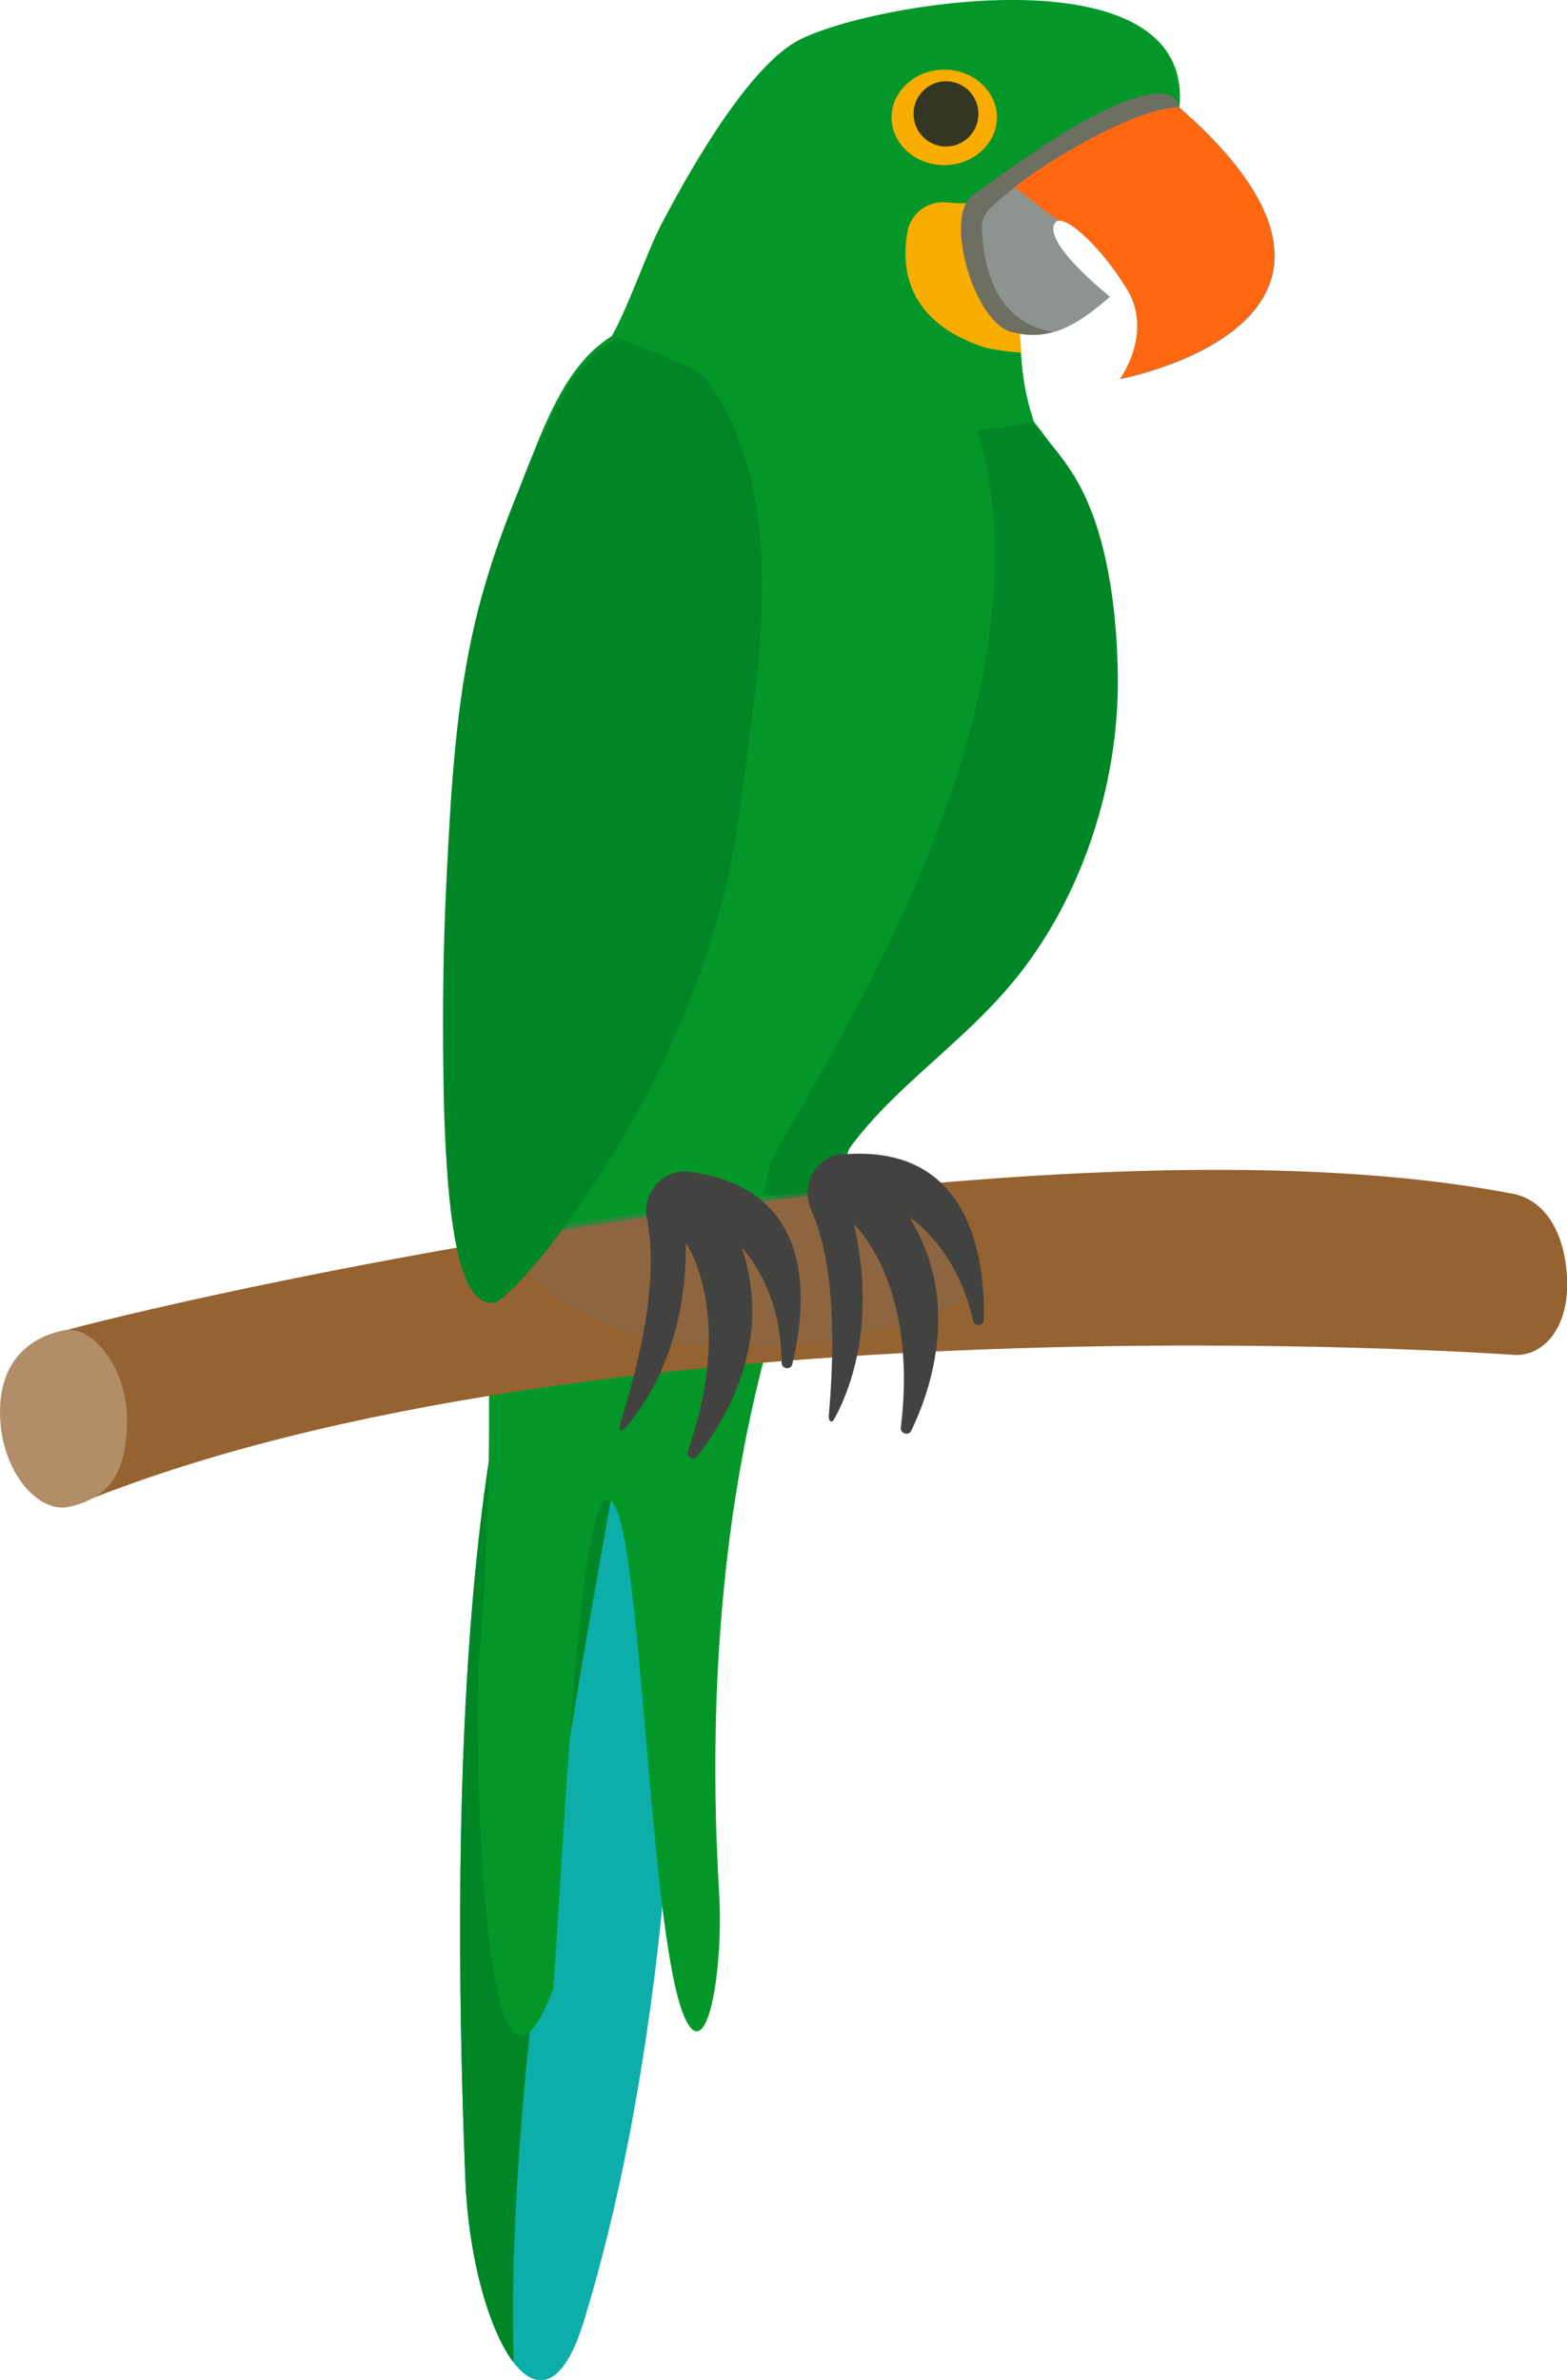
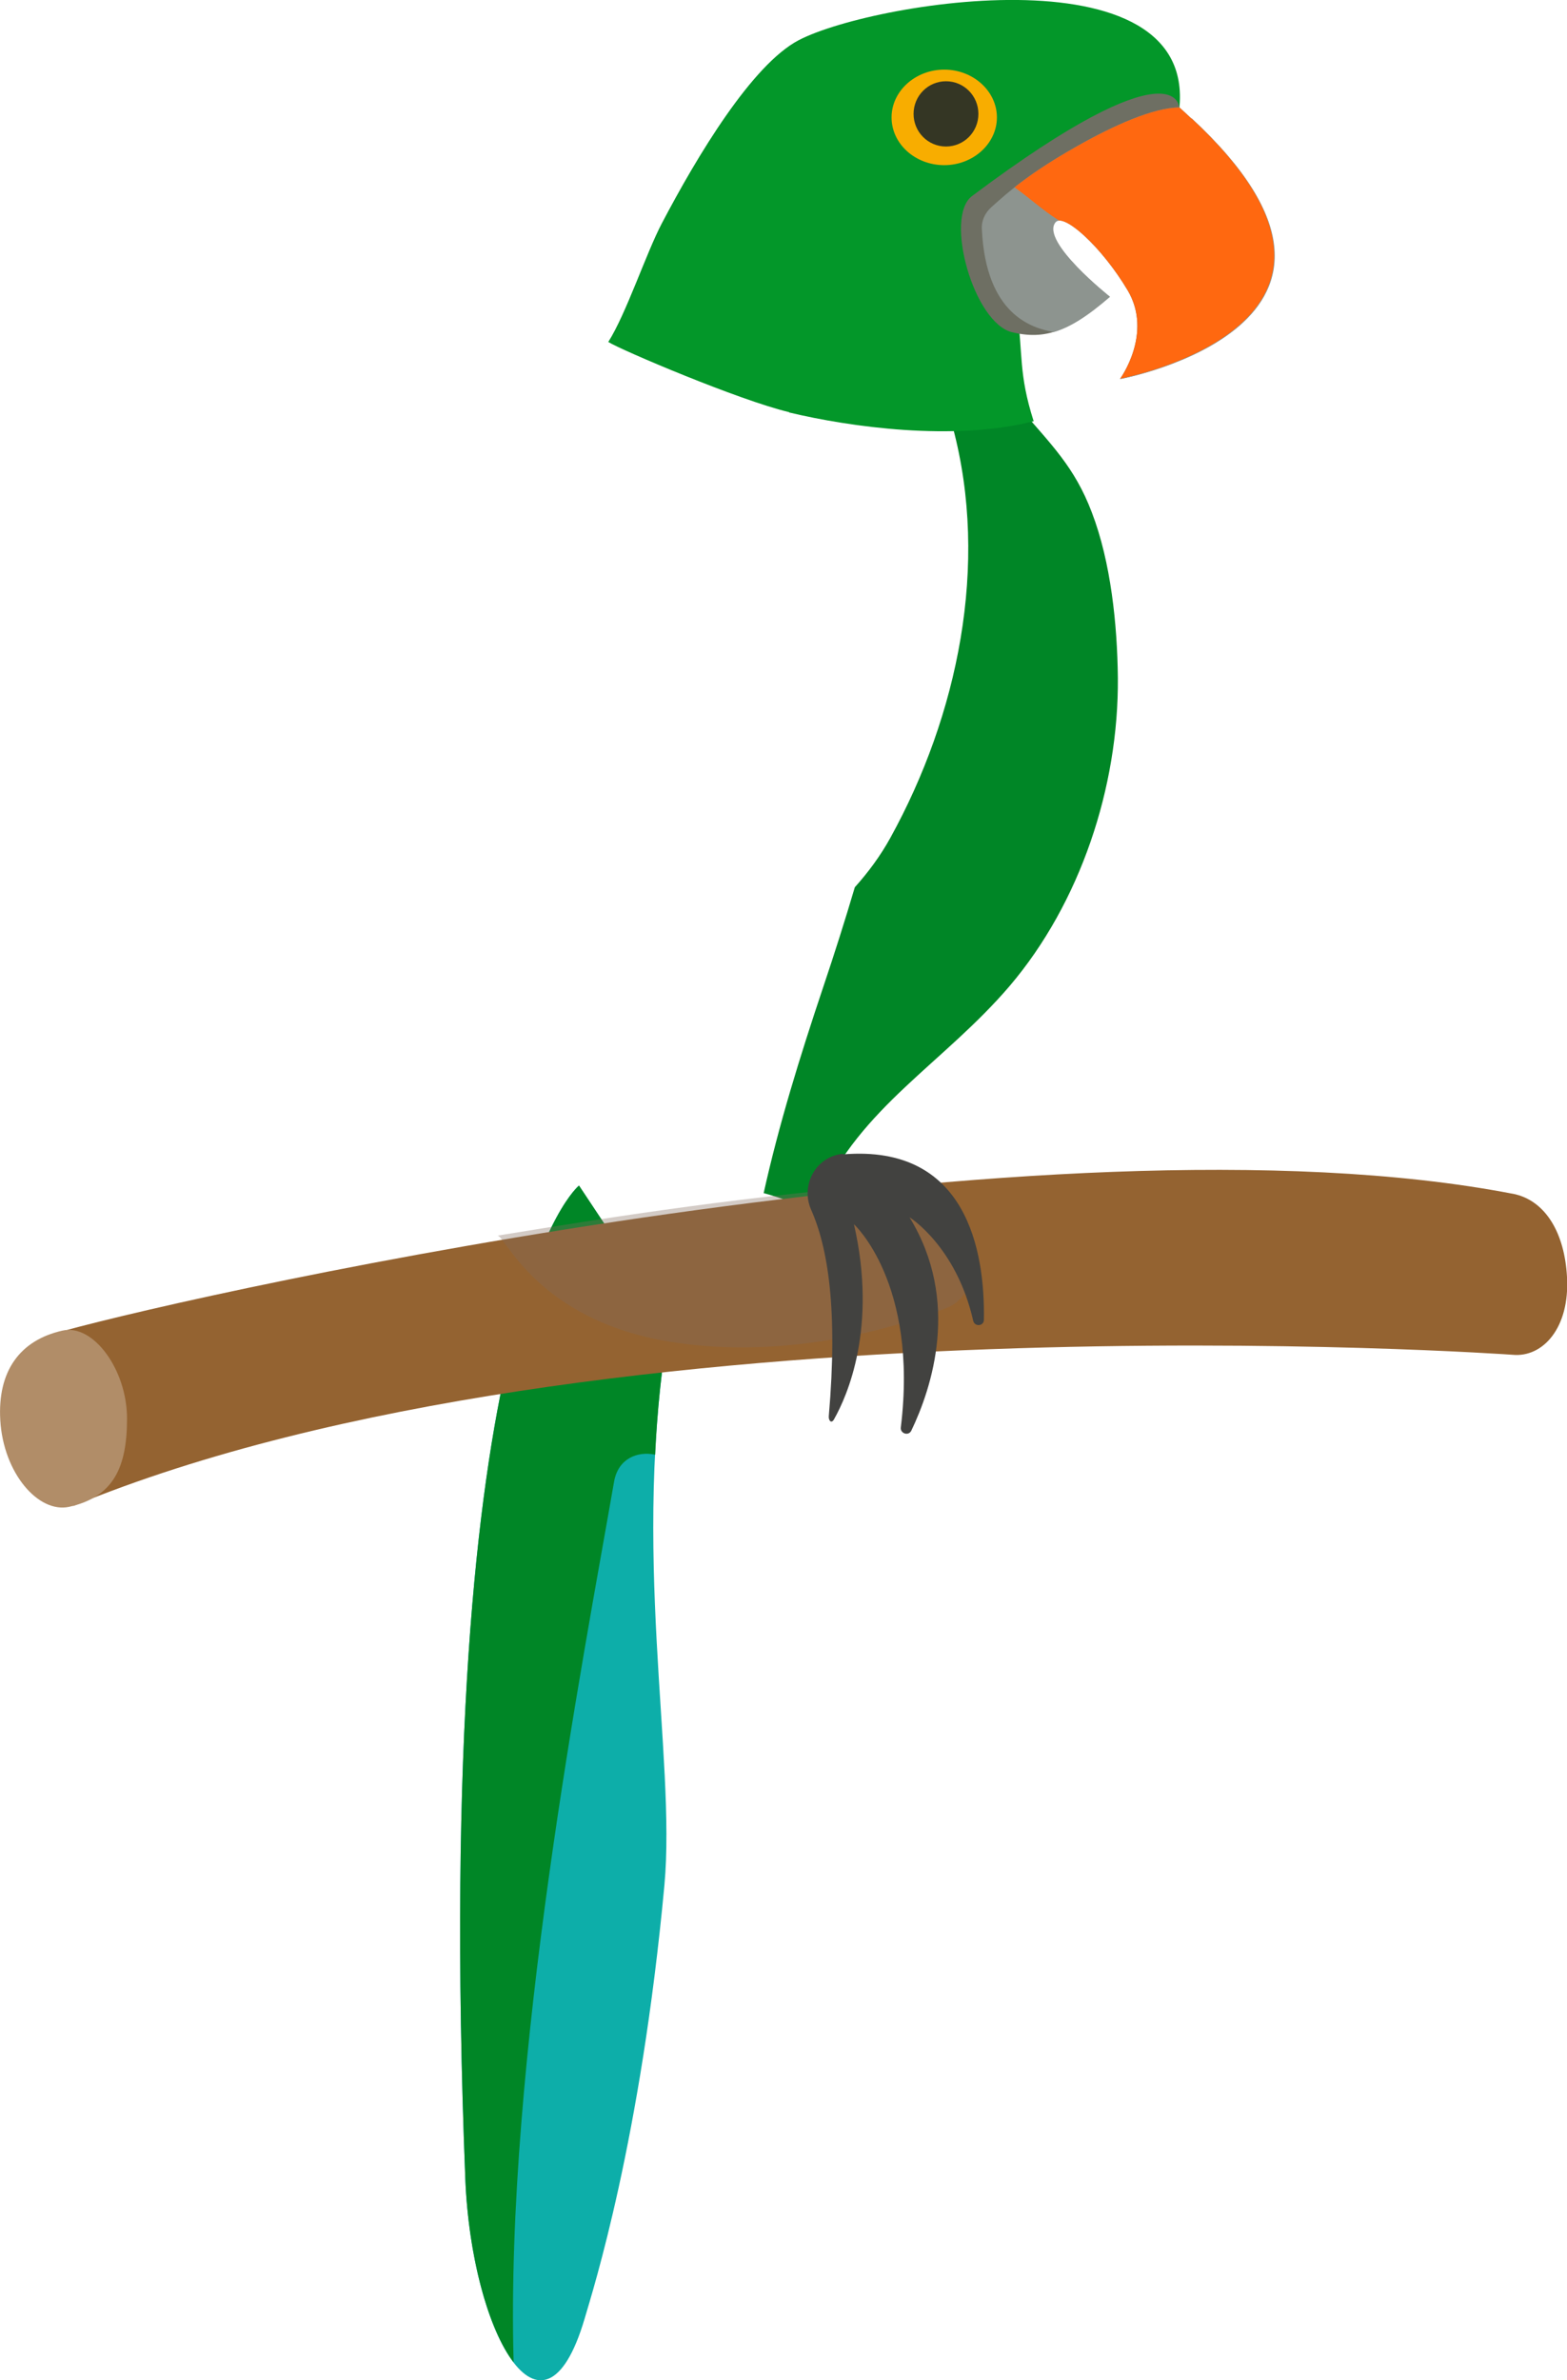
<svg xmlns="http://www.w3.org/2000/svg" width="106" height="161" viewBox="0 0 106 161" fill="none">
  <g clip-path="url(#clip0_252_687)">
    <path d="M39.169 80.195C39.169 80.195 29.147 88.115 31.476 147.385C31.887 157.769 36.703 166.458 39.541 156.862C40.128 154.852 43.339 144.803 44.944 127.523C45.746 118.814 42.634 104.883 45.277 89.416L39.169 80.214V80.195Z" fill="#0DAEA9" />
    <path d="M41.538 100.233C41.812 98.657 43.123 98.145 44.318 98.401C44.455 95.485 44.748 92.47 45.277 89.396L39.169 80.195C39.169 80.195 29.147 88.115 31.476 147.385C31.692 152.724 33.062 157.611 34.745 159.798C34.158 139.483 39.443 112.272 41.538 100.233Z" fill="#008626" />
-     <path d="M57.257 78.224C60.193 70.106 65.126 63.525 68.435 55.703C70.099 51.762 71.214 46.107 71.88 41.279C71.802 38.462 72.193 35.723 73.054 33.24C71.606 30.462 69.609 27.999 67.515 25.654C67.045 25.122 66.555 24.59 65.89 24.295C65.087 23.94 64.167 24.039 63.286 24.098C60.272 24.314 57.238 24.078 54.301 23.369C50.171 22.384 45.688 20.531 41.91 22.443C39.091 23.861 37.584 26.974 36.37 29.91C34.726 33.91 33.277 38.028 32.416 42.265C31.281 47.88 31.183 53.673 31.105 59.407C30.948 69.85 34.55 86.323 32.397 112.41C32.103 115.977 32.397 147.601 37.408 134.577C38.132 125.888 39.287 95.406 41.851 102.48C43.594 108.076 44.103 133.158 46.569 136.961C47.959 139.129 48.938 132.942 48.644 128.016C47 100.47 53.773 84.845 55.417 81.121C55.887 80.037 56.533 79.091 57.238 78.204L57.257 78.224Z" fill="#039729" />
    <path d="M73.856 34.659C72.682 31.566 71.096 30.068 68.943 27.546C68.513 28.531 65.615 26.916 65.028 27.763C64.852 28.019 64.656 28.433 64.46 28.925C66.927 38.206 64.793 48.393 60.232 56.668C59.547 57.91 58.725 59.013 57.824 60.018C57.159 62.264 56.454 64.491 55.691 66.757C54.086 71.545 52.676 76.116 51.658 80.707C52.833 81.022 53.988 81.456 55.064 82.007C55.201 81.672 55.338 81.397 55.436 81.16C58.196 74.894 63.854 71.899 68.297 66.698C73.073 61.082 75.677 53.24 75.618 45.851C75.579 42.245 75.148 38.028 73.856 34.659Z" fill="#008626" />
-     <path d="M45.707 57.929C45.355 63.604 45.198 69.535 46.705 75.072C47.547 78.106 48.82 80.943 49.896 83.859C51.227 79.643 53.518 76.195 55.71 72.274C63.325 58.658 72.153 39.289 64.108 24.078C63.834 24.078 63.56 24.117 63.286 24.137C60.271 24.354 57.237 24.117 54.301 23.408C52.128 22.896 49.857 22.147 47.626 21.812C49.837 32.925 46.373 46.659 45.668 57.929H45.707Z" fill="#039729" />
    <path d="M53.381 27.901C57.492 28.886 64.539 29.871 69.922 28.492C68.885 25.241 69.217 23.999 68.787 20.965C67.534 12.275 79.494 8.827 79.494 8.827C82.842 -3.763 59.234 8.38318e-06 54.027 2.719C50.875 4.374 47.176 10.522 44.768 15.113C43.711 17.123 42.36 21.221 41.147 23.132C42.027 23.684 49.995 27.073 53.381 27.881V27.901Z" fill="#039729" />
-     <path d="M66.556 23.487C67.496 23.743 69.081 23.861 69.081 23.861C69.042 22.955 68.944 21.989 68.788 20.945C68.337 17.773 69.649 15.31 71.489 13.438C70.882 13.497 70.256 13.537 69.59 13.537C67.32 13.537 65.734 13.891 64.129 13.694C62.837 13.537 61.623 14.364 61.388 15.665C60.938 18.128 61.329 21.753 66.556 23.487Z" fill="#F8AD00" />
    <path d="M75.775 25.635C75.775 25.635 96.29 21.812 79.769 7.271C79.769 7.271 79.671 2.837 65.753 13.261C63.854 14.679 65.87 21.891 68.493 22.482C70.686 22.994 72.311 22.443 75.051 20.059C75.051 20.059 70.353 16.335 71.352 15.034C71.9 14.305 74.542 16.709 76.284 19.645C78.007 22.561 75.775 25.615 75.775 25.615V25.635Z" fill="#6E6F63" />
    <path d="M80.591 8.02L79.788 7.271C78.026 7.271 75.286 8.512 72.858 9.891C69.648 11.724 68.336 12.867 67.044 14.029C66.633 14.403 66.379 14.935 66.418 15.507C66.692 21.261 69.765 22.187 71.273 22.462C72.388 22.147 73.563 21.398 75.09 20.078C75.09 20.078 70.392 16.354 71.39 15.054C71.938 14.325 74.581 16.729 76.323 19.665C78.046 22.581 75.814 25.635 75.814 25.635C75.814 25.635 95.605 21.93 80.63 8.02H80.591Z" fill="#8D948F" />
    <path d="M80.591 8.02L79.789 7.271C78.027 7.271 75.286 8.512 72.859 9.891C70.862 11.014 69.61 11.901 68.631 12.67C69.649 13.399 70.569 14.246 71.548 14.857C71.587 14.857 71.606 14.896 71.626 14.916C72.507 14.876 74.738 17.044 76.285 19.645C78.007 22.561 75.776 25.615 75.776 25.615C75.776 25.615 95.566 21.911 80.591 8V8.02Z" fill="#FF6810" />
    <path d="M102.301 80.746C71.137 74.737 14.349 87.249 4.229 90.047L4.953 101.869C40.443 87.229 102.32 91.643 102.32 91.643C104.376 91.84 106.196 89.81 106 86.382C105.844 83.446 104.571 81.18 102.32 80.746H102.301Z" fill="#946331" />
    <path d="M60.31 7.941C60.31 9.734 61.916 11.172 63.873 11.172C65.831 11.172 67.436 9.714 67.436 7.941C67.436 6.167 65.831 4.709 63.873 4.709C61.916 4.709 60.31 6.167 60.31 7.941Z" fill="#F8AD00" />
    <path d="M61.799 7.704C61.799 8.926 62.778 9.911 63.991 9.911C65.205 9.911 66.184 8.926 66.184 7.704C66.184 6.483 65.205 5.497 63.991 5.497C62.778 5.497 61.799 6.483 61.799 7.704Z" fill="#343624" />
    <g style="mix-blend-mode:multiply" opacity="0.35">
      <path d="M64.656 82.283C64.264 81.554 62.953 80.648 62.698 79.86C49.798 80.983 42.222 82.185 33.648 83.584C34.118 83.485 36.291 89.278 45.296 90.756C51.521 91.78 58.274 90.677 63.951 88.51C65.047 88.096 65.067 87.524 65.732 87.032C65.967 86.855 65.948 86.283 65.83 85.613C65.634 84.451 65.204 83.328 64.656 82.283Z" fill="#806A5D" />
    </g>
    <path d="M57.041 78.047C55.221 78.205 54.125 80.135 54.868 81.83C56.004 84.392 56.689 88.569 56.063 95.8C56.043 96.115 56.258 96.332 56.434 95.977C57.296 94.441 59.371 89.83 57.766 82.815C57.766 82.815 62.131 86.776 60.937 96.549C60.878 96.963 61.446 97.16 61.642 96.785C63.031 93.889 64.989 87.997 61.524 82.342C61.524 82.342 64.695 84.313 65.831 89.337C65.928 89.771 66.555 89.712 66.555 89.278C66.633 84.628 65.4 77.397 57.041 78.086V78.047Z" fill="#424240" />
-     <path d="M46.706 79.269C44.886 79.012 43.398 80.668 43.77 82.48C44.318 85.239 44.102 89.455 41.93 96.371C41.832 96.687 41.988 96.923 42.263 96.628C43.437 95.307 46.471 91.268 46.393 84.056C46.393 84.056 49.799 88.864 46.53 98.145C46.393 98.539 46.902 98.854 47.156 98.519C49.133 95.997 52.324 90.677 50.171 84.391C50.171 84.391 52.853 87.012 52.872 92.174C52.872 92.608 53.499 92.707 53.596 92.273C54.673 87.741 55.045 80.431 46.726 79.269H46.706Z" fill="#424240" />
-     <path d="M33.57 88.096C35.822 86.795 47.821 72.234 50.033 54.895C51.345 44.649 53.518 33.634 47.782 25.654C47.234 24.886 43.084 23.388 41.753 22.856C39.149 24.157 37.642 27.388 36.546 29.792C34.764 33.733 33.159 37.792 32.161 41.989C30.83 47.565 30.517 53.338 30.223 59.072C29.929 64.826 29.929 69.673 30.027 74.677C30.262 82.638 31.026 88.647 33.57 88.096Z" fill="#008626" />
    <path d="M8.593 95.958C8.593 99.268 7.673 101.258 4.678 101.928C2.603 102.381 0.234 99.662 0.019 96.076C-0.177 92.766 1.33 90.657 4.228 90.007C6.303 89.534 8.593 92.647 8.593 95.958Z" fill="#B18D68" />
  </g>
  <defs>
    <clipPath id="clip0_252_687">
      <rect width="106" height="161" fill="white" />
    </clipPath>
  </defs>
</svg>